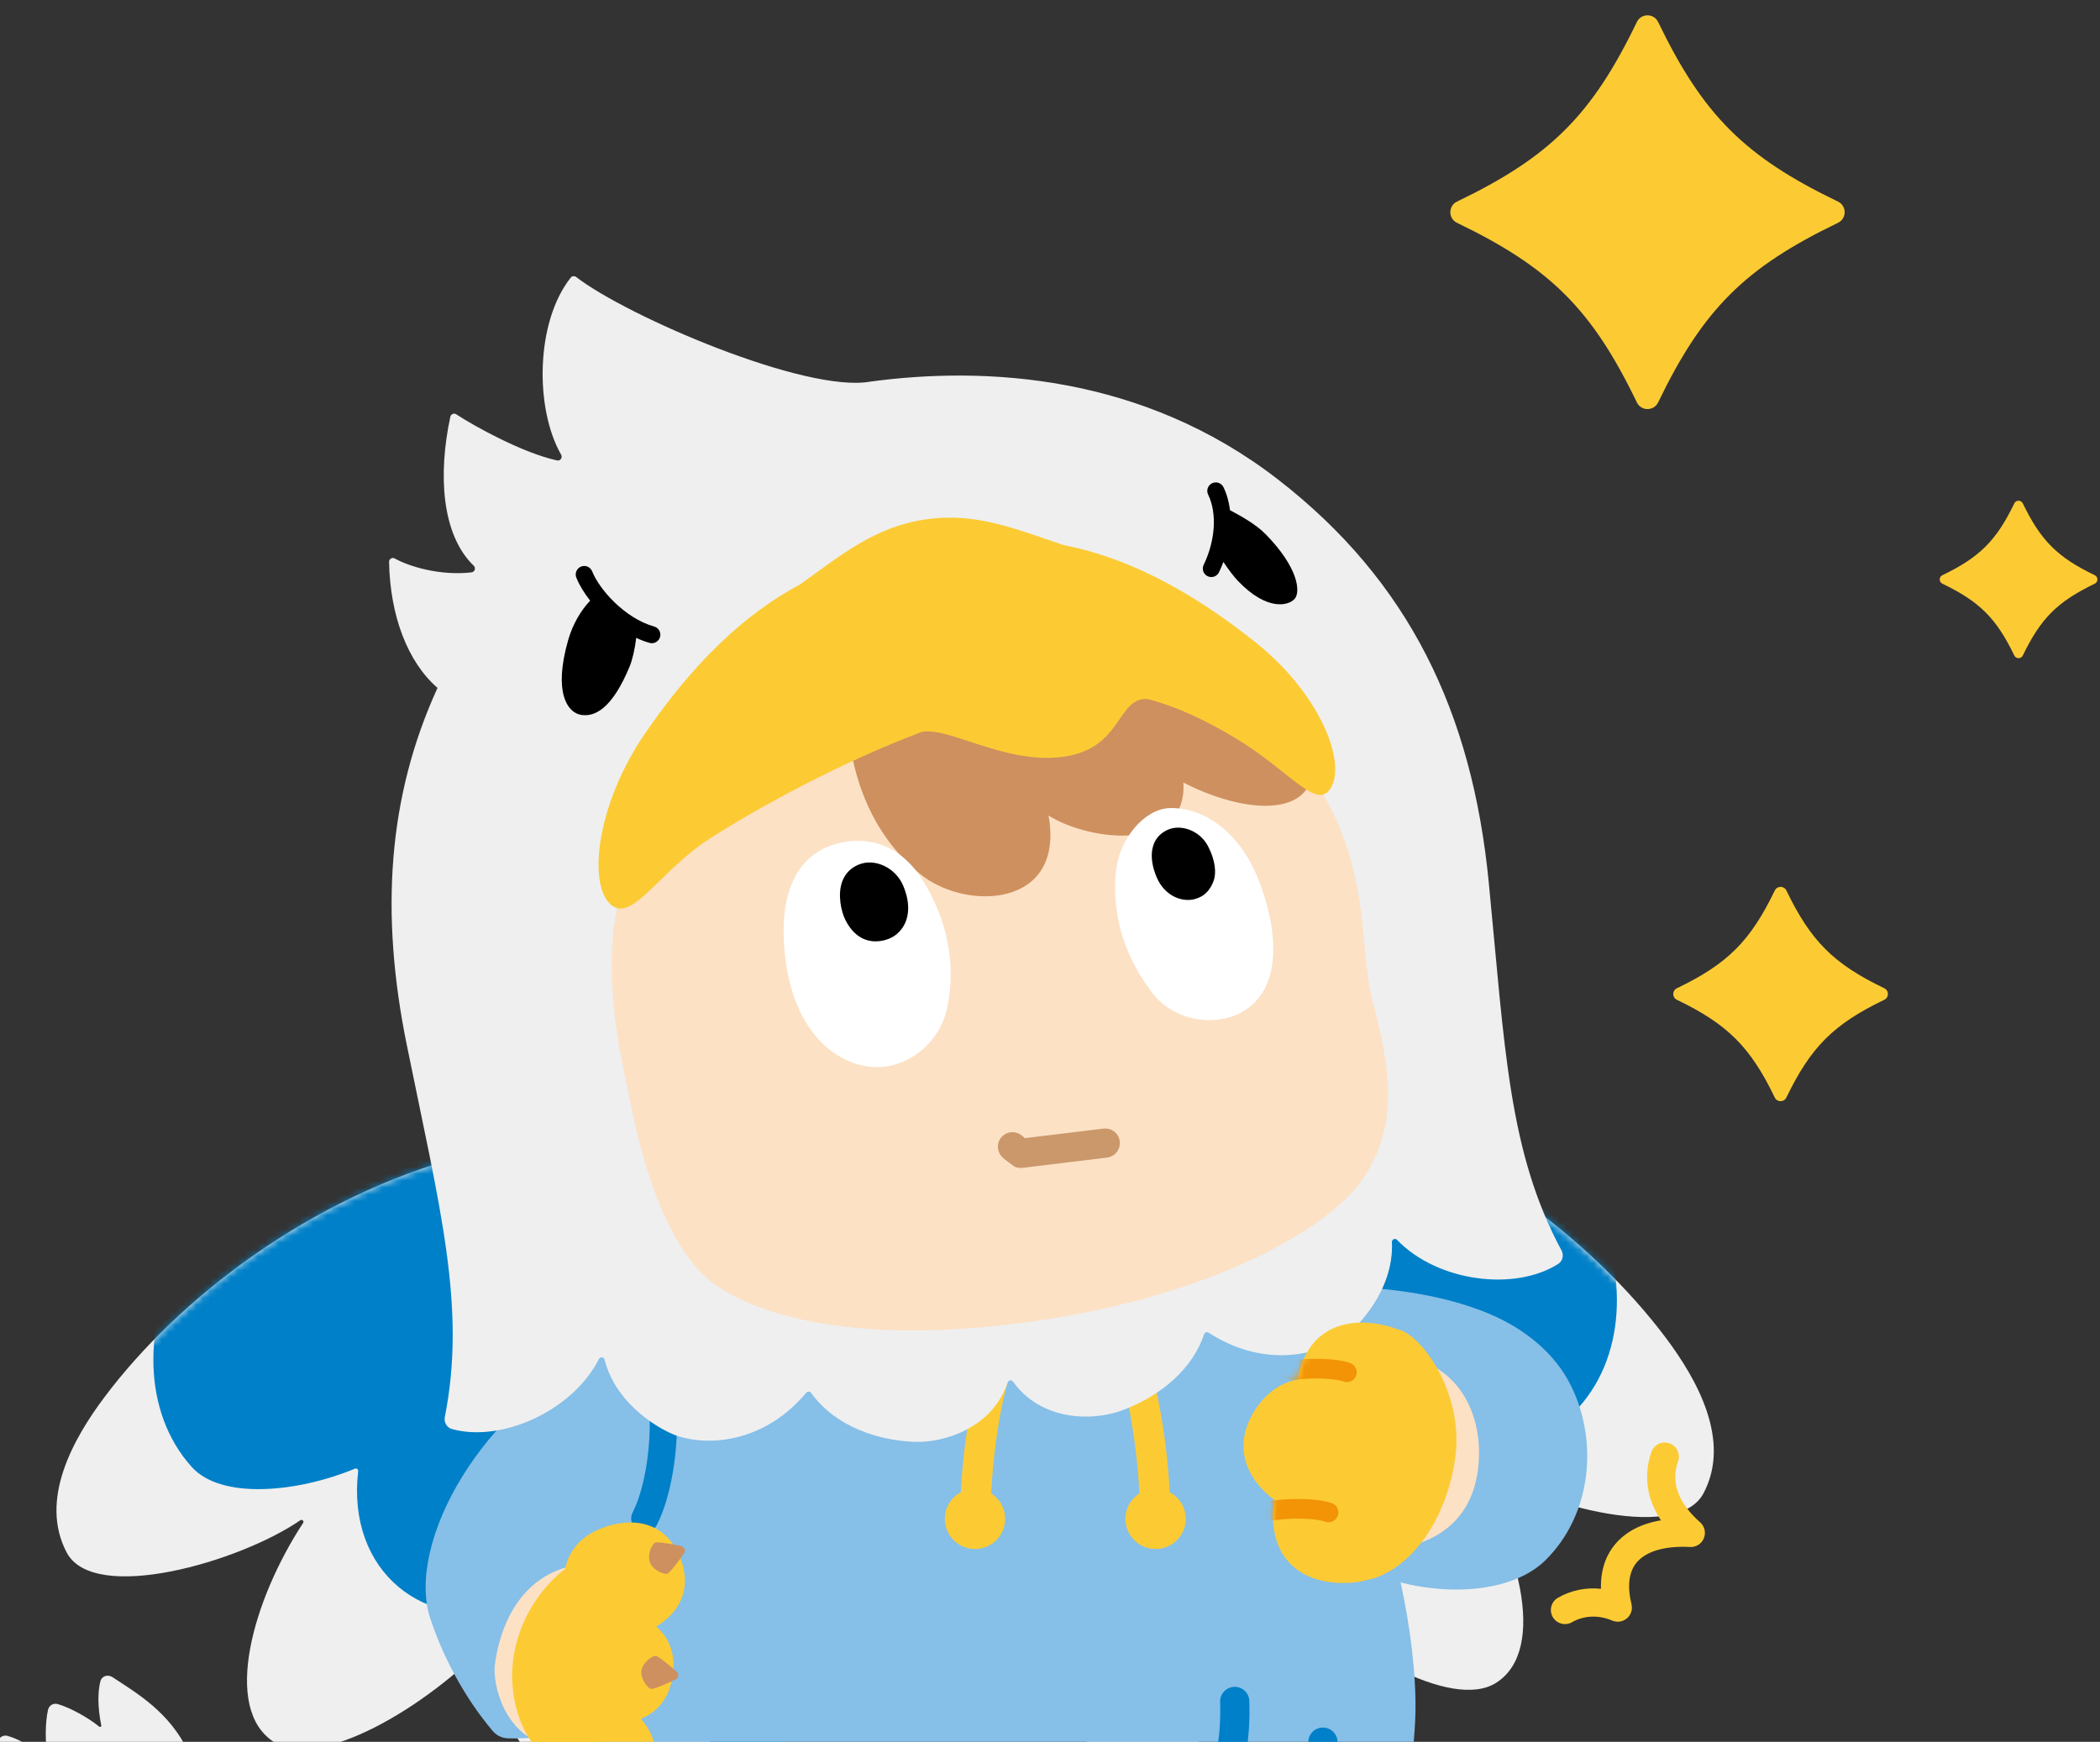
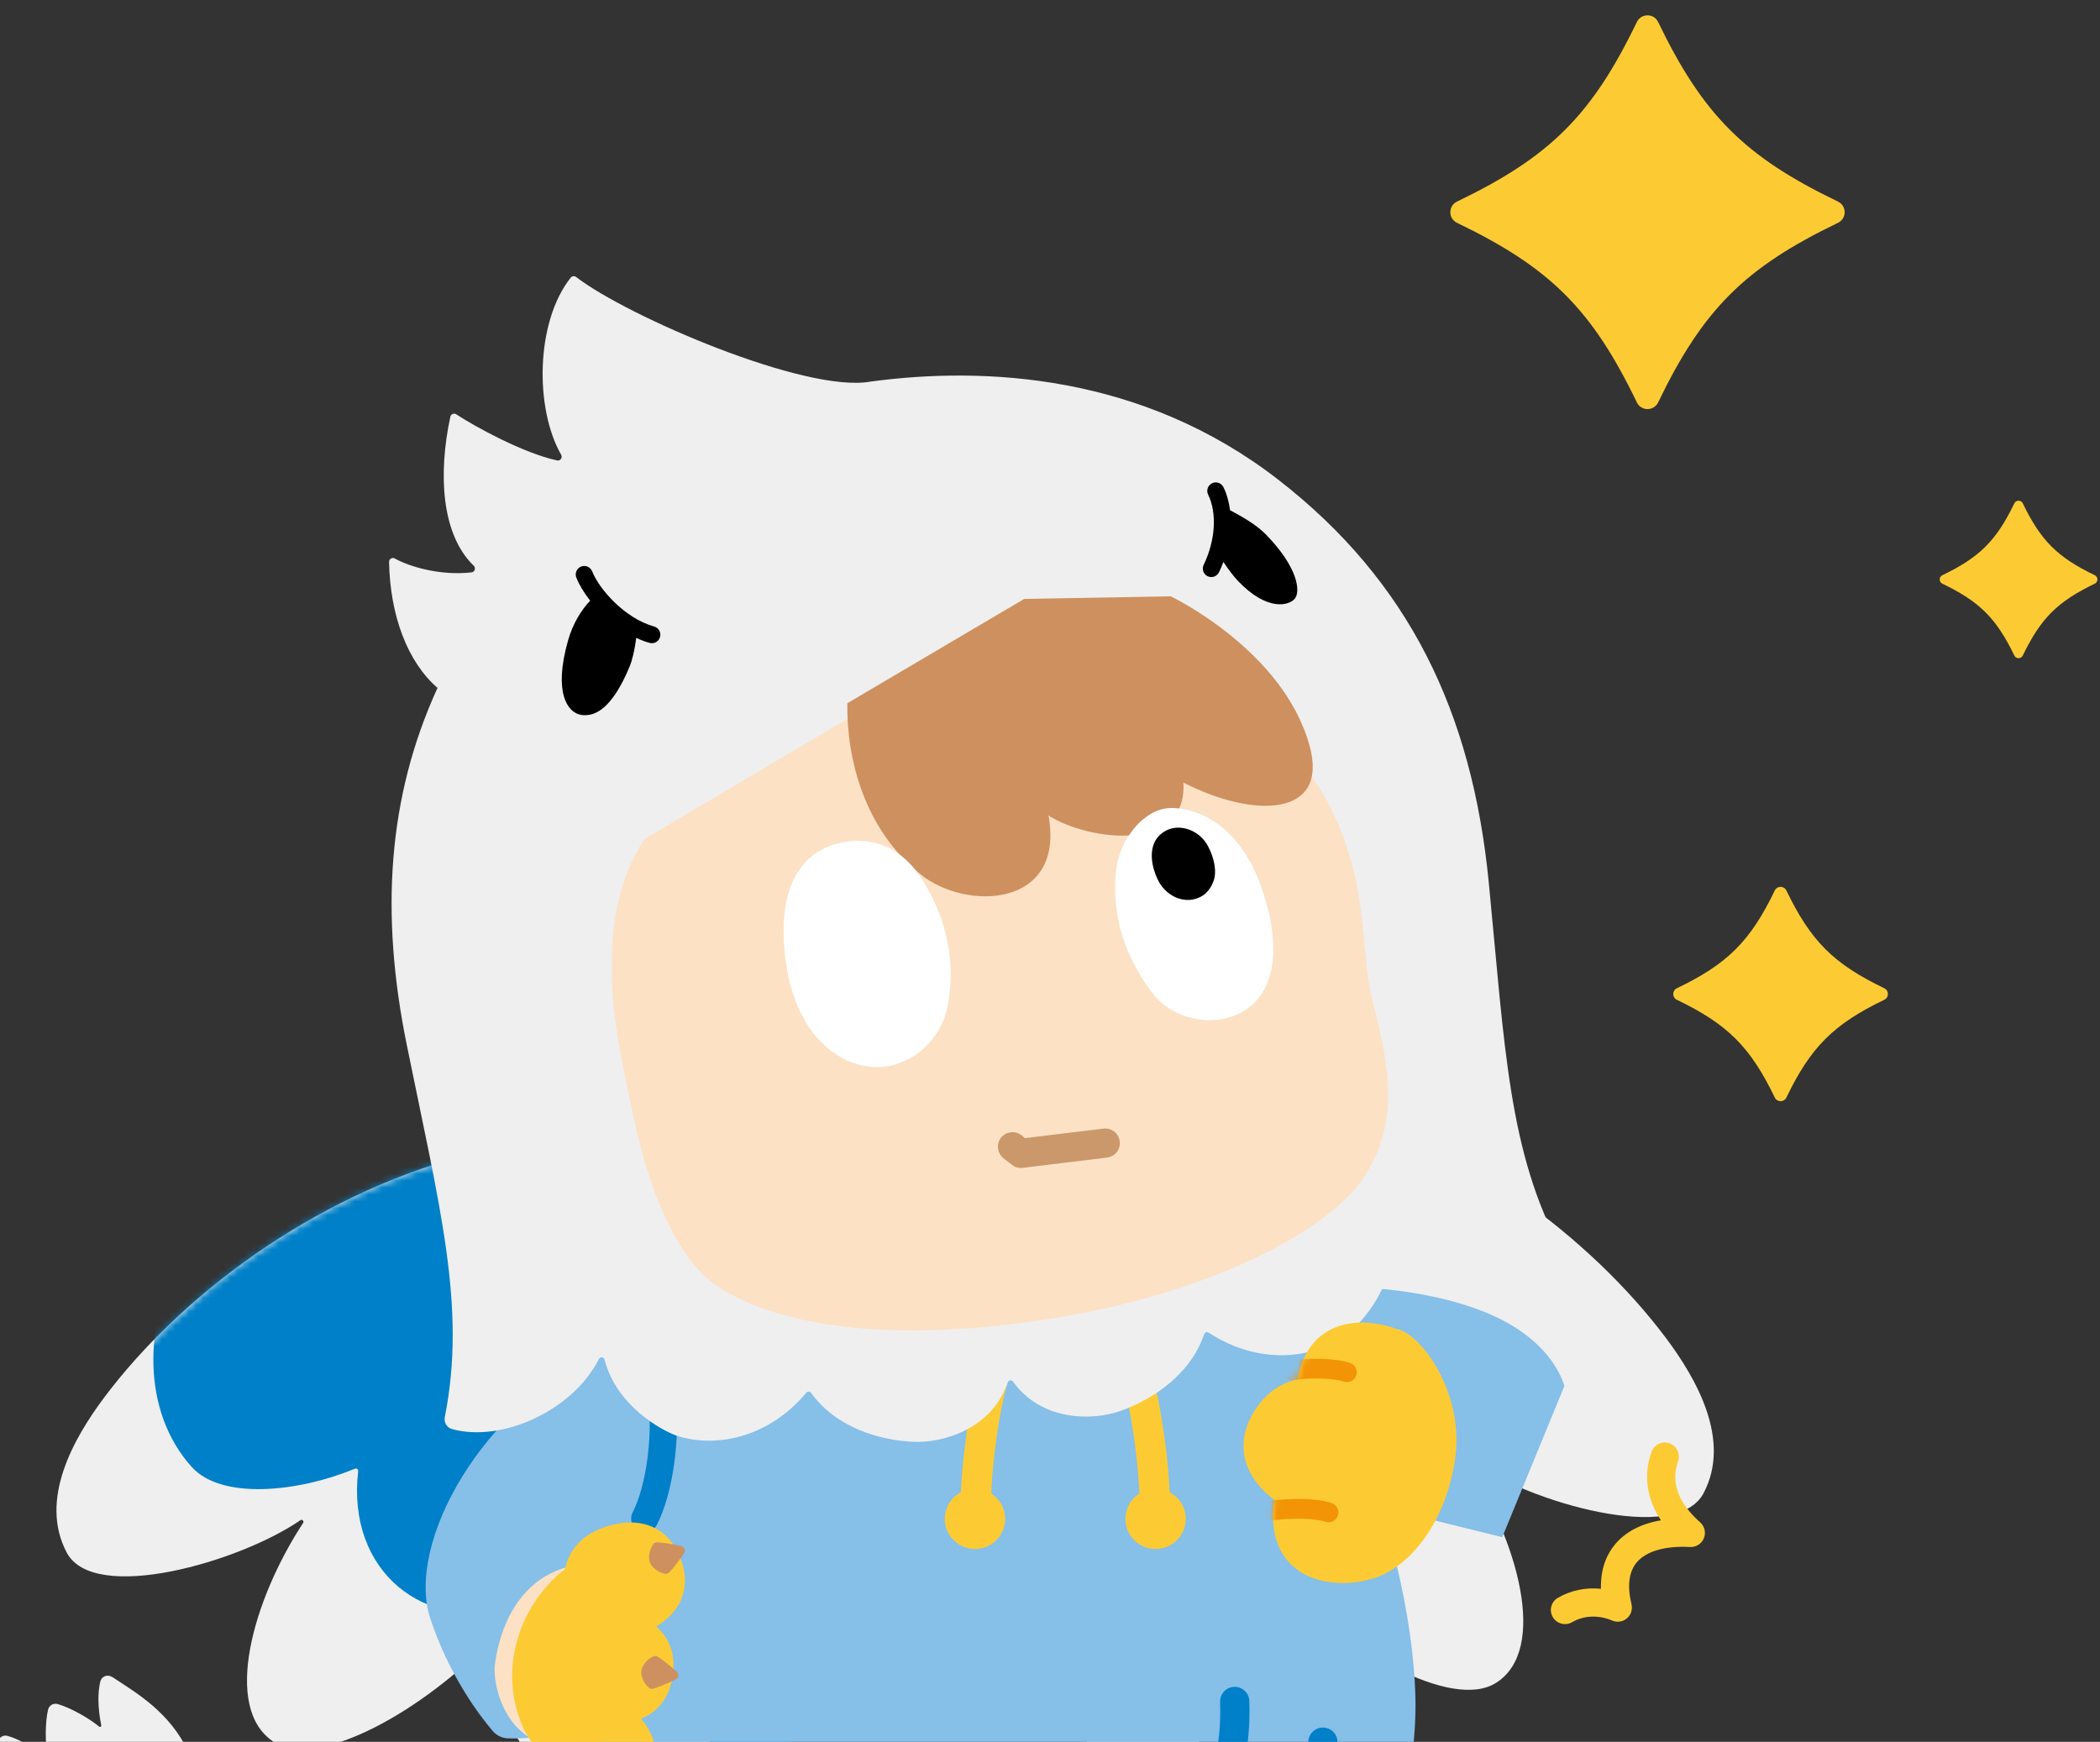
<svg xmlns="http://www.w3.org/2000/svg" width="305" height="253" viewBox="0 0 305 253" fill="none">
  <rect x="0" y="0" width="305" height="253" fill="#333333" stroke="none" />
  <g clip-path="url(#clip0_16_172)">
    <path d="M49.403 286.857C50.429 286.857 51.472 286.834 52.536 286.788C80.264 285.587 110.231 266.016 120.76 242.231L112.216 238.461C103.155 258.927 76.202 276.426 52.132 277.468C35.864 278.171 26.086 272.91 18.353 259.306L10.229 263.91C19.198 279.691 31.365 286.857 49.403 286.857Z" fill="#0080C8" />
    <path d="M21.922 272.147C15.033 276.186 8.058 274.277 3.804 268.286C0.037 262.981 0.015 257.545 -0.314 253.432C-0.384 252.547 0.294 251.918 1.104 252.143C2.592 252.555 4.459 253.539 6.609 255.364C6.74 255.475 6.942 255.372 6.912 255.203C6.548 253.21 6.55 250.173 6.976 248.355C7.129 247.701 7.75 247.337 8.397 247.522C10.194 248.037 12.851 249.514 14.417 250.802C14.55 250.911 14.738 250.785 14.705 250.617C14.156 247.852 14.206 245.746 14.57 244.247C14.768 243.431 15.649 243.146 16.389 243.639C19.826 245.93 24.569 248.597 27.373 254.466C30.54 261.095 28.811 268.107 21.922 272.147Z" fill="#EFEFEF" />
    <path d="M130.524 200.045C118.728 187.948 97.891 159.71 67.558 167.812C44.999 173.837 25.952 188.584 15.192 202.91C10.677 208.921 5.627 217.833 9.692 225.513C13.653 232.997 34.802 226.889 43.618 220.817C43.881 220.636 44.198 220.949 44.023 221.215C36.762 232.271 32.176 248.194 39.82 253.05C46.209 257.109 61.659 248.398 71.622 237.844C68.435 249.106 83.658 264.352 91.309 266.899C98.961 269.445 104.33 249.071 104.33 249.071L128.52 221.374L130.524 200.045Z" fill="#EFEFEF" />
    <mask id="mask0_16_172" style="mask-type:luminance" maskUnits="userSpaceOnUse" x="8" y="166" width="123" height="102">
      <path d="M130.524 200.045C118.728 187.948 97.891 159.71 67.558 167.812C44.999 173.838 25.952 188.585 15.192 202.91C10.677 208.921 5.627 217.833 9.692 225.513C13.653 232.997 34.802 226.889 43.618 220.817C43.881 220.637 44.198 220.949 44.023 221.215C36.762 232.271 32.176 248.194 39.82 253.051C46.209 257.11 61.659 248.399 71.622 237.844C68.435 249.107 83.658 264.352 91.309 266.899C98.961 269.446 104.33 249.071 104.33 249.071L128.52 221.375L130.524 200.045Z" fill="white" />
    </mask>
    <g mask="url(#mask0_16_172)">
      <path d="M26.27 182.217C20.851 192.086 20.532 204.979 27.864 213.097C32.153 217.844 43.165 216.794 51.553 213.326C51.797 213.225 52.05 213.422 52.02 213.685C50.325 228.3 61.674 237.241 74.731 233.471C79.856 239.006 93.944 248.464 110.002 246.698L128.52 235.063L138.673 189.658L89.755 156.749L35.835 171.074L26.27 182.217Z" fill="#0080C8" />
    </g>
    <path d="M126.587 191.428C138.383 179.331 159.219 151.093 189.553 159.195C212.112 165.221 231.158 179.968 241.919 194.293C246.433 200.304 251.483 209.216 247.418 216.896C243.457 224.38 222.309 218.272 213.492 212.2C213.23 212.02 212.912 212.332 213.087 212.598C220.348 223.654 224.934 239.577 217.29 244.434C210.901 248.493 195.451 239.782 185.488 229.227C188.675 240.49 173.453 255.735 165.801 258.282C158.15 260.829 152.78 240.454 152.78 240.454L128.59 212.758L126.587 191.428Z" fill="#EFEFEF" />
    <mask id="mask1_16_172" style="mask-type:luminance" maskUnits="userSpaceOnUse" x="126" y="157" width="123" height="102">
      <path d="M126.587 191.429C138.383 179.331 159.219 151.093 189.553 159.196C212.112 165.221 231.158 179.968 241.919 194.294C246.433 200.304 251.483 209.216 247.418 216.897C243.457 224.381 222.309 218.273 213.492 212.2C213.23 212.02 212.912 212.333 213.087 212.599C220.348 223.654 224.934 239.577 217.29 244.434C210.901 248.493 195.451 239.782 185.488 229.227C188.675 240.49 173.453 255.735 165.801 258.282C158.15 260.829 152.78 240.455 152.78 240.455L128.59 212.758L126.587 191.429Z" fill="white" />
    </mask>
    <g mask="url(#mask1_16_172)">
-       <path d="M230.84 173.6C236.259 183.469 236.578 196.362 229.245 204.48C224.957 209.228 213.945 208.177 205.557 204.709C205.313 204.608 205.06 204.806 205.09 205.068C206.785 219.683 195.436 228.624 182.379 224.854C177.253 230.389 163.166 239.847 147.108 238.081L128.59 226.446L118.437 181.041L167.355 148.132L221.275 162.458L230.84 173.6Z" fill="#0080C8" />
-     </g>
+       </g>
    <path d="M194.056 282.896C201.23 276.688 205.816 258.746 205.577 246.808C205.338 234.87 201.602 219.297 195.715 206.374C192.721 199.801 181.377 182.138 175.676 171.155H114.878C109.178 182.138 101.011 201.842 97.455 208.129C89.788 221.683 83.897 241.135 83.658 253.073C83.419 265.011 89.325 276.688 96.498 282.896C95.32 286.858 93.632 291.383 96.568 296.019C97.729 297.854 99.686 299.916 101.265 299.916H130.23C132.886 299.979 135.493 299.198 136.796 297.341C139.476 293.521 139.518 287.984 135.48 284.209C135.599 281.901 137.148 274.897 137.148 274.897C139.227 275.674 145.277 275.969 145.277 275.969C145.277 275.969 151.327 275.674 153.407 274.897C153.407 274.897 154.956 281.901 155.074 284.209C151.601 289.183 152.569 293.521 155.249 297.341C156.306 298.848 157.993 299.702 159.817 299.916H192.105C194.939 299.89 198.414 298.616 199.675 296.028C202.08 291.095 199.476 284.567 194.056 282.896Z" fill="#86BFE8" />
    <path d="M181.345 187.656C191.962 186.099 207.063 186.556 217.149 191.232C222.045 193.501 225.852 197.06 227.213 201.3L218.186 223.281L191.641 216.712L181.345 187.656Z" fill="#86BFE8" />
    <path d="M88.05 195.917C69.985 203.994 58.868 224.232 62.507 235.132C65.316 243.547 69.707 249.262 71.563 251.429C72.113 252.072 72.894 252.464 73.741 252.495C80.765 252.756 93.545 249.718 99.626 248.146C101.423 247.681 102.386 245.732 101.669 244.022L97.202 233.365L115.748 200.12L104.185 194.396L88.05 195.917Z" fill="#86BFE8" />
-     <path d="M216.37 190.89C221.449 192.999 225.86 196.556 228.21 201.36C232.126 209.366 231.191 219.953 224.478 226.609C217.626 233.403 200.885 231.503 193.923 225.099C197.536 217.286 200.524 203.042 193.517 197.402C192.97 196.963 192.962 196.115 193.523 195.737C203.838 188.783 209.741 188.136 216.37 190.89Z" fill="#86BFE8" />
    <path d="M139.79 222.548C138.893 217.939 140.359 205.652 142.149 199.492L146.367 200.715C144.531 207.035 143.466 218.445 144.102 221.711L139.79 222.548Z" fill="#FCCB34" />
    <path d="M141.605 224.995C144.026 224.995 145.988 223.035 145.988 220.618C145.988 218.201 144.026 216.241 141.605 216.241C139.184 216.241 137.222 218.201 137.222 220.618C137.222 223.035 139.184 224.995 141.605 224.995Z" fill="#FCCB34" />
    <path d="M169.651 222.548C170.547 217.939 169.082 205.652 167.291 199.492L163.073 200.715C164.91 207.035 165.974 218.445 165.339 221.711L169.651 222.548Z" fill="#FCCB34" />
    <path d="M167.835 224.995C170.256 224.995 172.219 223.035 172.219 220.618C172.219 218.201 170.256 216.241 167.835 216.241C165.415 216.241 163.452 218.201 163.452 220.618C163.452 223.035 165.415 224.995 167.835 224.995Z" fill="#FCCB34" />
    <path d="M189.743 268.303C190.445 268.303 191.132 267.956 191.536 267.321C193.532 264.19 194.773 257.548 194.247 252.817C194.117 251.653 193.062 250.817 191.902 250.944C190.737 251.073 189.897 252.122 190.026 253.286C190.473 257.298 189.258 262.999 187.954 265.045C187.325 266.033 187.616 267.343 188.606 267.972C188.959 268.196 189.354 268.303 189.743 268.303Z" fill="#0080C8" />
    <path d="M177.925 261.542C177.653 261.575 177.37 261.555 177.091 261.475C175.964 261.152 175.312 259.978 175.635 258.852C176.556 255.64 177.37 252.331 177.206 247.205C177.169 246.034 178.095 245.052 179.26 245.018C180.432 244.98 181.413 245.899 181.45 247.069C181.634 252.805 180.694 256.612 179.717 260.021C179.474 260.867 178.749 261.445 177.925 261.542Z" fill="#0080C8" />
    <path d="M93.649 222.557C93.347 222.557 93.041 222.488 92.754 222.342C91.78 221.847 91.391 220.659 91.886 219.686C93.972 215.585 94.722 208.331 94.219 203.962C94.094 202.877 94.873 201.897 95.959 201.773C97.045 201.65 98.026 202.426 98.151 203.51C98.732 208.556 97.867 216.656 95.415 221.475C95.065 222.162 94.37 222.557 93.649 222.557Z" fill="#0080C8" />
    <path d="M82.593 227.552C73.973 229.817 72.236 238.917 71.875 241.786C71.513 244.654 73.247 252.053 79.646 253.497L86.697 237.255L82.593 227.552Z" fill="#FCE1C5" />
-     <path d="M201.619 225.098C209.928 224.278 214.791 219.497 214.814 210.989C214.832 204.038 210.605 194.788 196.468 196.981L194.714 214.096L201.619 225.098Z" fill="#FCE1C5" />
    <path d="M59.056 151.657C55.204 132.645 56.301 115.753 63.544 99.92C59.185 96.132 56.655 89.415 56.507 81.618C56.498 81.189 56.964 80.911 57.339 81.121C59.374 82.261 63.85 83.663 68.478 83.139C68.955 83.085 69.148 82.504 68.803 82.171C64.094 77.63 63.62 68.803 65.409 60.526C65.492 60.144 65.936 59.962 66.263 60.177C68.993 61.976 76.014 65.822 80.909 66.878C81.383 66.981 81.741 66.467 81.5 66.047C77.663 59.356 77.766 46.782 82.895 40.321C83.088 40.078 83.444 40.051 83.689 40.241C90.99 45.9 117.054 57.159 126.439 55.425C143.116 53.178 165.945 54.383 185.649 69.672C204.643 84.409 213.813 103.451 216.228 128.198C218.579 152.297 219.073 167.271 226.787 181.621C227.154 182.305 226.965 183.171 226.31 183.588C220.001 187.611 208.744 186.181 202.91 180.094C202.625 179.797 202.139 180.01 202.158 180.421C202.487 187.486 197.018 192.888 195.306 194.089C190.872 197.199 183.09 198.483 175.545 193.573C175.3 193.413 174.978 193.526 174.884 193.802C172.884 199.7 167.397 203.266 162.808 204.916C158.511 206.462 151.173 206.339 147.131 200.681C146.924 200.392 146.471 200.459 146.359 200.796C144.15 207.387 137.169 209.647 132.607 209.424C127.736 209.186 121.444 207.377 117.804 202.322C117.633 202.085 117.292 202.071 117.105 202.295C111.328 209.194 103.51 210.238 98.359 208.559C96.37 207.91 89.558 204.341 87.804 197.489C87.702 197.09 87.174 197.028 86.989 197.395C83.192 204.92 72.846 209.575 65.635 207.57C64.886 207.362 64.452 206.589 64.603 205.827C67.777 189.852 63.864 175.389 59.056 151.657Z" fill="#EFEFEF" />
    <path d="M151.324 191.747C126.799 195.407 111.628 191.839 104.116 186.772C97.73 182.465 93.845 171.328 91.825 161.383C90.707 155.881 88.861 148.744 88.845 140.283C88.828 131.821 90.835 126.135 93.592 121.876L137.015 96.158L186.072 108.073C189.955 111.341 193.54 116.192 196.002 124.289C198.464 132.386 197.869 139.749 199.331 145.337C201.899 155.15 203.24 163.002 198.157 170.906C193.23 178.566 175.849 188.086 151.324 191.747Z" fill="#FCE1C5" />
    <path d="M123.064 102.145C122.951 110.242 125.521 120.436 133.7 127.002C140.432 132.407 154.722 131.798 152.283 118.453C158.297 122.257 172.512 123.854 171.87 113.665C182.07 118.901 193.079 118.727 190.191 108.282C186.346 94.375 170.027 86.614 170.027 86.614L148.751 86.998L123.064 102.145Z" fill="#CE905E" />
    <path d="M169.883 117.375C174.547 117.231 180.23 120.546 183.129 128.68C186.087 136.982 185.416 143.628 181.009 146.621C176.949 149.38 170.547 148.412 167.368 144.239C163.734 139.468 161.377 133.499 162.078 126.564C162.56 121.792 166.242 117.486 169.883 117.375Z" fill="white" />
    <path d="M167.481 122.867C167.785 121.877 168.429 121.123 169.393 120.624C171.435 119.575 174.264 120.635 175.447 122.902C176.579 125.071 176.618 126.831 176.317 127.781C175.995 128.799 175.331 129.773 174.427 130.24C174.172 130.373 173.901 130.482 173.62 130.566C171.872 131.086 169.524 130.309 168.251 127.967C168.19 127.855 166.765 125.195 167.481 122.867Z" fill="black" />
    <path d="M121.768 122.481C116.648 123.736 112.738 128.477 114.074 139.285C115.249 148.792 120.248 153.808 125.569 154.835C130.915 155.867 136.358 152.025 137.562 146.426C138.937 140.026 137.508 133.386 133.99 127.819C130.735 122.67 126.157 121.405 121.768 122.481Z" fill="white" />
-     <path d="M122.335 128.007C122.763 126.87 123.57 126.052 124.732 125.576C127.091 124.608 130.108 126.06 131.192 128.678C132.23 131.181 131.942 132.921 131.517 133.94C131.062 135.033 130.203 135.906 129.159 136.334C128.893 136.443 128.452 136.595 127.909 136.676C126.454 136.894 124.269 136.599 122.766 133.59C122.207 132.474 121.597 129.97 122.335 128.007Z" fill="black" />
-     <path d="M182.349 93.296C172.496 85.424 163.189 80.847 154.499 79.182C147.476 76.829 141.705 74.357 134.356 75.454C127.007 76.55 122.211 80.6 116.184 84.9C108.362 89.031 100.803 96.125 93.685 106.529C86.692 116.752 85.412 128.078 88.55 131.247C91.687 134.415 95.706 126.473 103.282 121.675C110.909 116.844 122.39 110.652 133.85 106.317C137.794 105.476 146.146 111.161 154.592 109.9C163.031 108.64 162.151 101.425 166.599 101.514C171.09 102.671 175.478 104.821 179.53 107.275C187.094 111.854 190.981 117.382 193.033 114.814C195.816 111.332 192.03 101.03 182.349 93.296Z" fill="#FCCB34" />
    <path d="M160.266 163.932L148.872 165.317L148.386 164.925C147.475 164.188 146.138 164.328 145.4 165.238C144.662 166.148 144.838 167.458 145.714 168.22C145.963 168.437 147.023 169.242 147.296 169.418C147.551 169.582 148.079 169.685 148.514 169.632L160.779 168.141C161.943 168 162.772 166.943 162.63 165.78C162.489 164.618 161.43 163.79 160.266 163.932Z" fill="#CA986B" />
    <path d="M95.006 91.002C90.72 89.803 87.025 85.579 86.006 82.991C85.756 82.356 85.037 82.04 84.402 82.294C83.766 82.543 83.454 83.26 83.704 83.895C84.12 84.952 84.819 86.109 85.715 87.247C84.379 88.638 83.181 90.657 82.521 92.964C80.322 100.653 82.451 103.528 84.398 103.839C86.344 104.151 88.886 103.021 91.466 96.763C91.812 95.92 92.205 94.357 92.398 92.651C93.035 92.947 93.683 93.197 94.339 93.38C94.451 93.412 94.563 93.426 94.673 93.426C95.214 93.426 95.711 93.07 95.864 92.524C96.048 91.867 95.664 91.186 95.006 91.002Z" fill="black" />
    <path d="M183.813 77.588C182.382 76.127 180.085 74.867 178.647 74.11C178.489 72.909 178.186 71.771 177.692 70.762C177.392 70.148 176.65 69.895 176.037 70.195C175.424 70.494 175.169 71.234 175.469 71.846C176.779 74.522 176.523 78.525 174.818 82.046C174.52 82.66 174.777 83.399 175.392 83.696C175.566 83.779 175.749 83.819 175.93 83.819C176.389 83.819 176.831 83.563 177.044 83.122C177.283 82.629 177.492 82.129 177.682 81.625C178.481 82.822 179.269 83.827 179.775 84.359C184.055 88.85 187.208 87.969 188.052 86.962C188.896 85.954 188.591 82.468 183.813 77.588Z" fill="black" />
    <path d="M202.882 193.047L202.873 193.052C202.402 192.867 201.91 192.697 201.373 192.563C195.704 191.153 190.308 192.906 188.729 199.232C188.633 199.618 188.559 199.995 188.503 200.364C186.157 200.791 183.953 202.215 182.288 204.793C178.977 209.917 180.875 214.733 185.149 217.922C184.926 218.885 184.837 219.944 184.915 221.109C185.354 227.614 190.357 230.289 196.186 229.897C197.112 229.835 197.953 229.674 198.722 229.443C198.925 229.412 199.137 229.37 199.367 229.301C204.679 227.719 209.972 221.266 211.345 211.873C212.718 202.481 206.463 193.723 202.882 193.047Z" fill="#FCCB34" />
    <mask id="mask2_16_172" style="mask-type:luminance" maskUnits="userSpaceOnUse" x="180" y="192" width="32" height="38">
      <path d="M202.882 193.047L202.873 193.053C202.402 192.867 201.91 192.697 201.373 192.564C195.704 191.153 190.308 192.906 188.729 199.233C188.633 199.618 188.559 199.995 188.503 200.364C186.157 200.791 183.953 202.216 182.288 204.793C178.977 209.917 180.875 214.733 185.149 217.923C184.926 218.885 184.837 219.944 184.915 221.11C185.354 227.615 190.357 230.289 196.186 229.897C197.112 229.835 197.953 229.675 198.722 229.443C198.925 229.412 199.137 229.37 199.367 229.301C204.679 227.719 209.972 221.266 211.345 211.873C212.718 202.481 206.463 193.723 202.882 193.047Z" fill="white" />
    </mask>
    <g mask="url(#mask2_16_172)">
      <path d="M195.62 200.755C195.469 200.756 195.315 200.731 195.163 200.68C193.663 200.176 190.72 200.131 188.503 200.365C188.247 200.391 188.001 200.422 187.768 200.456C186.988 200.574 186.259 200.03 186.144 199.25C186.03 198.469 186.57 197.743 187.352 197.629C189.509 197.313 193.612 197.144 196.077 197.972C196.826 198.223 197.228 199.034 196.976 199.782C196.775 200.379 196.218 200.755 195.62 200.755Z" fill="#F29406" />
      <path d="M192.958 221.112C192.807 221.112 192.653 221.088 192.502 221.038C190.827 220.474 187.358 220.483 185.106 220.813C184.324 220.931 183.597 220.387 183.482 219.606C183.368 218.826 183.908 218.1 184.69 217.985C184.835 217.964 184.988 217.944 185.149 217.924C187.389 217.651 191.113 217.556 193.414 218.328C194.164 218.58 194.566 219.39 194.315 220.138C194.114 220.736 193.556 221.112 192.958 221.112Z" fill="#F29406" />
    </g>
    <path d="M80.472 240.924C79.824 244.223 81.516 249.344 87.498 250.185C92.474 250.885 96.934 248.903 97.718 243.349C98.501 237.796 94.763 234.66 89.787 233.96C83.805 233.119 80.762 237.574 80.472 240.924Z" fill="#FCCB34" />
    <path d="M82.606 232.672C83.675 235.86 87.679 239.478 93.296 237.26C97.969 235.415 100.867 231.492 98.802 226.276C96.736 221.061 91.935 220.178 87.262 222.023C81.644 224.242 81.201 229.616 82.606 232.672Z" fill="#FCCB34" />
    <path d="M79.608 249.282C81.516 246.512 86.366 244.139 91.151 247.821C95.132 250.884 96.832 255.453 93.403 259.896C89.975 264.339 84.839 264.193 81.136 260.8C77.518 257.485 77.412 251.832 79.608 249.282Z" fill="#FCCB34" />
    <path d="M93.156 242.673C93.052 243.403 93.43 244.433 94.25 245.161C94.411 245.305 94.638 245.346 94.847 245.291C95.781 245.045 97.218 244.38 98.134 243.932C98.56 243.724 98.64 243.154 98.288 242.836C97.532 242.153 96.335 241.117 95.506 240.623C95.32 240.512 95.091 240.49 94.896 240.583C93.906 241.057 93.259 241.943 93.156 242.673Z" fill="#CE905E" />
    <path d="M94.403 226.968C94.675 227.654 95.512 228.363 96.585 228.592C96.797 228.637 97.015 228.561 97.169 228.41C97.859 227.736 98.78 226.449 99.355 225.607C99.622 225.216 99.41 224.681 98.947 224.578C97.952 224.357 96.399 224.047 95.433 224.026C95.217 224.022 95.006 224.115 94.883 224.292C94.256 225.192 94.132 226.282 94.403 226.968Z" fill="#CE905E" />
    <path d="M79.942 255.321C76.921 254.485 73.013 247.185 74.865 239.232C76.718 231.278 82.943 226.121 87.611 225.145C92.278 224.17 89.917 231.635 89.917 231.635L91.317 251.632L79.942 255.321Z" fill="#FCCB34" />
    <path d="M227.298 235.901C226.589 235.901 225.9 235.535 225.52 234.878C224.953 233.899 225.289 232.646 226.27 232.081C228.167 230.985 230.34 230.546 232.521 230.775C232.434 227.663 233.498 225.602 234.554 224.334C236.084 222.497 238.352 221.314 241.229 220.829C238.513 216.74 239.105 213.006 239.854 210.892C240.231 209.825 241.402 209.268 242.47 209.643C243.538 210.02 244.098 211.19 243.721 212.256C242.643 215.3 243.723 218.285 246.93 221.125C247.582 221.703 247.797 222.629 247.466 223.435C247.136 224.239 246.327 224.753 245.461 224.702C241.83 224.513 239.077 225.31 237.708 226.953C236.568 228.321 236.316 230.365 236.957 233.027C237.138 233.779 236.88 234.569 236.289 235.069C235.699 235.569 234.877 235.693 234.163 235.392C232.171 234.549 230.042 234.634 228.322 235.626C227.999 235.813 227.646 235.901 227.298 235.901Z" fill="#FCCB34" />
    <path d="M273.668 145.223C266.3 148.77 263.002 152.064 259.45 159.42C259.109 160.126 258.108 160.126 257.767 159.42C254.215 152.064 250.917 148.77 243.55 145.223C242.843 144.883 242.843 143.884 243.55 143.544C250.917 139.997 254.215 136.703 257.767 129.347C258.108 128.641 259.109 128.641 259.45 129.347C263.002 136.703 266.3 139.997 273.668 143.544C274.375 143.884 274.375 144.883 273.668 145.223Z" fill="#FCCB34" />
    <path d="M304.235 84.783C298.822 87.388 296.399 89.808 293.789 95.213C293.539 95.731 292.804 95.731 292.554 95.213C289.944 89.808 287.521 87.388 282.108 84.783C281.589 84.532 281.589 83.798 282.108 83.548C287.521 80.943 289.944 78.523 292.554 73.118C292.804 72.6 293.539 72.6 293.789 73.118C296.399 78.523 298.822 80.943 304.235 83.548C304.754 83.798 304.754 84.532 304.235 84.783Z" fill="#FCCB34" />
    <path d="M266.943 32.366C253.409 38.882 247.35 44.932 240.825 58.446C240.199 59.742 238.36 59.742 237.734 58.446C231.209 44.932 225.15 38.882 211.616 32.366C210.318 31.741 210.318 29.905 211.616 29.28C225.15 22.764 231.209 16.714 237.734 3.2C238.36 1.903 240.199 1.903 240.825 3.2C247.35 16.714 253.409 22.764 266.943 29.28C268.241 29.905 268.241 31.741 266.943 32.366Z" fill="#FCCB34" />
  </g>
  <defs>
    <clipPath id="clip0_16_172">
      <rect width="305" height="253" fill="white" />
    </clipPath>
  </defs>
</svg>